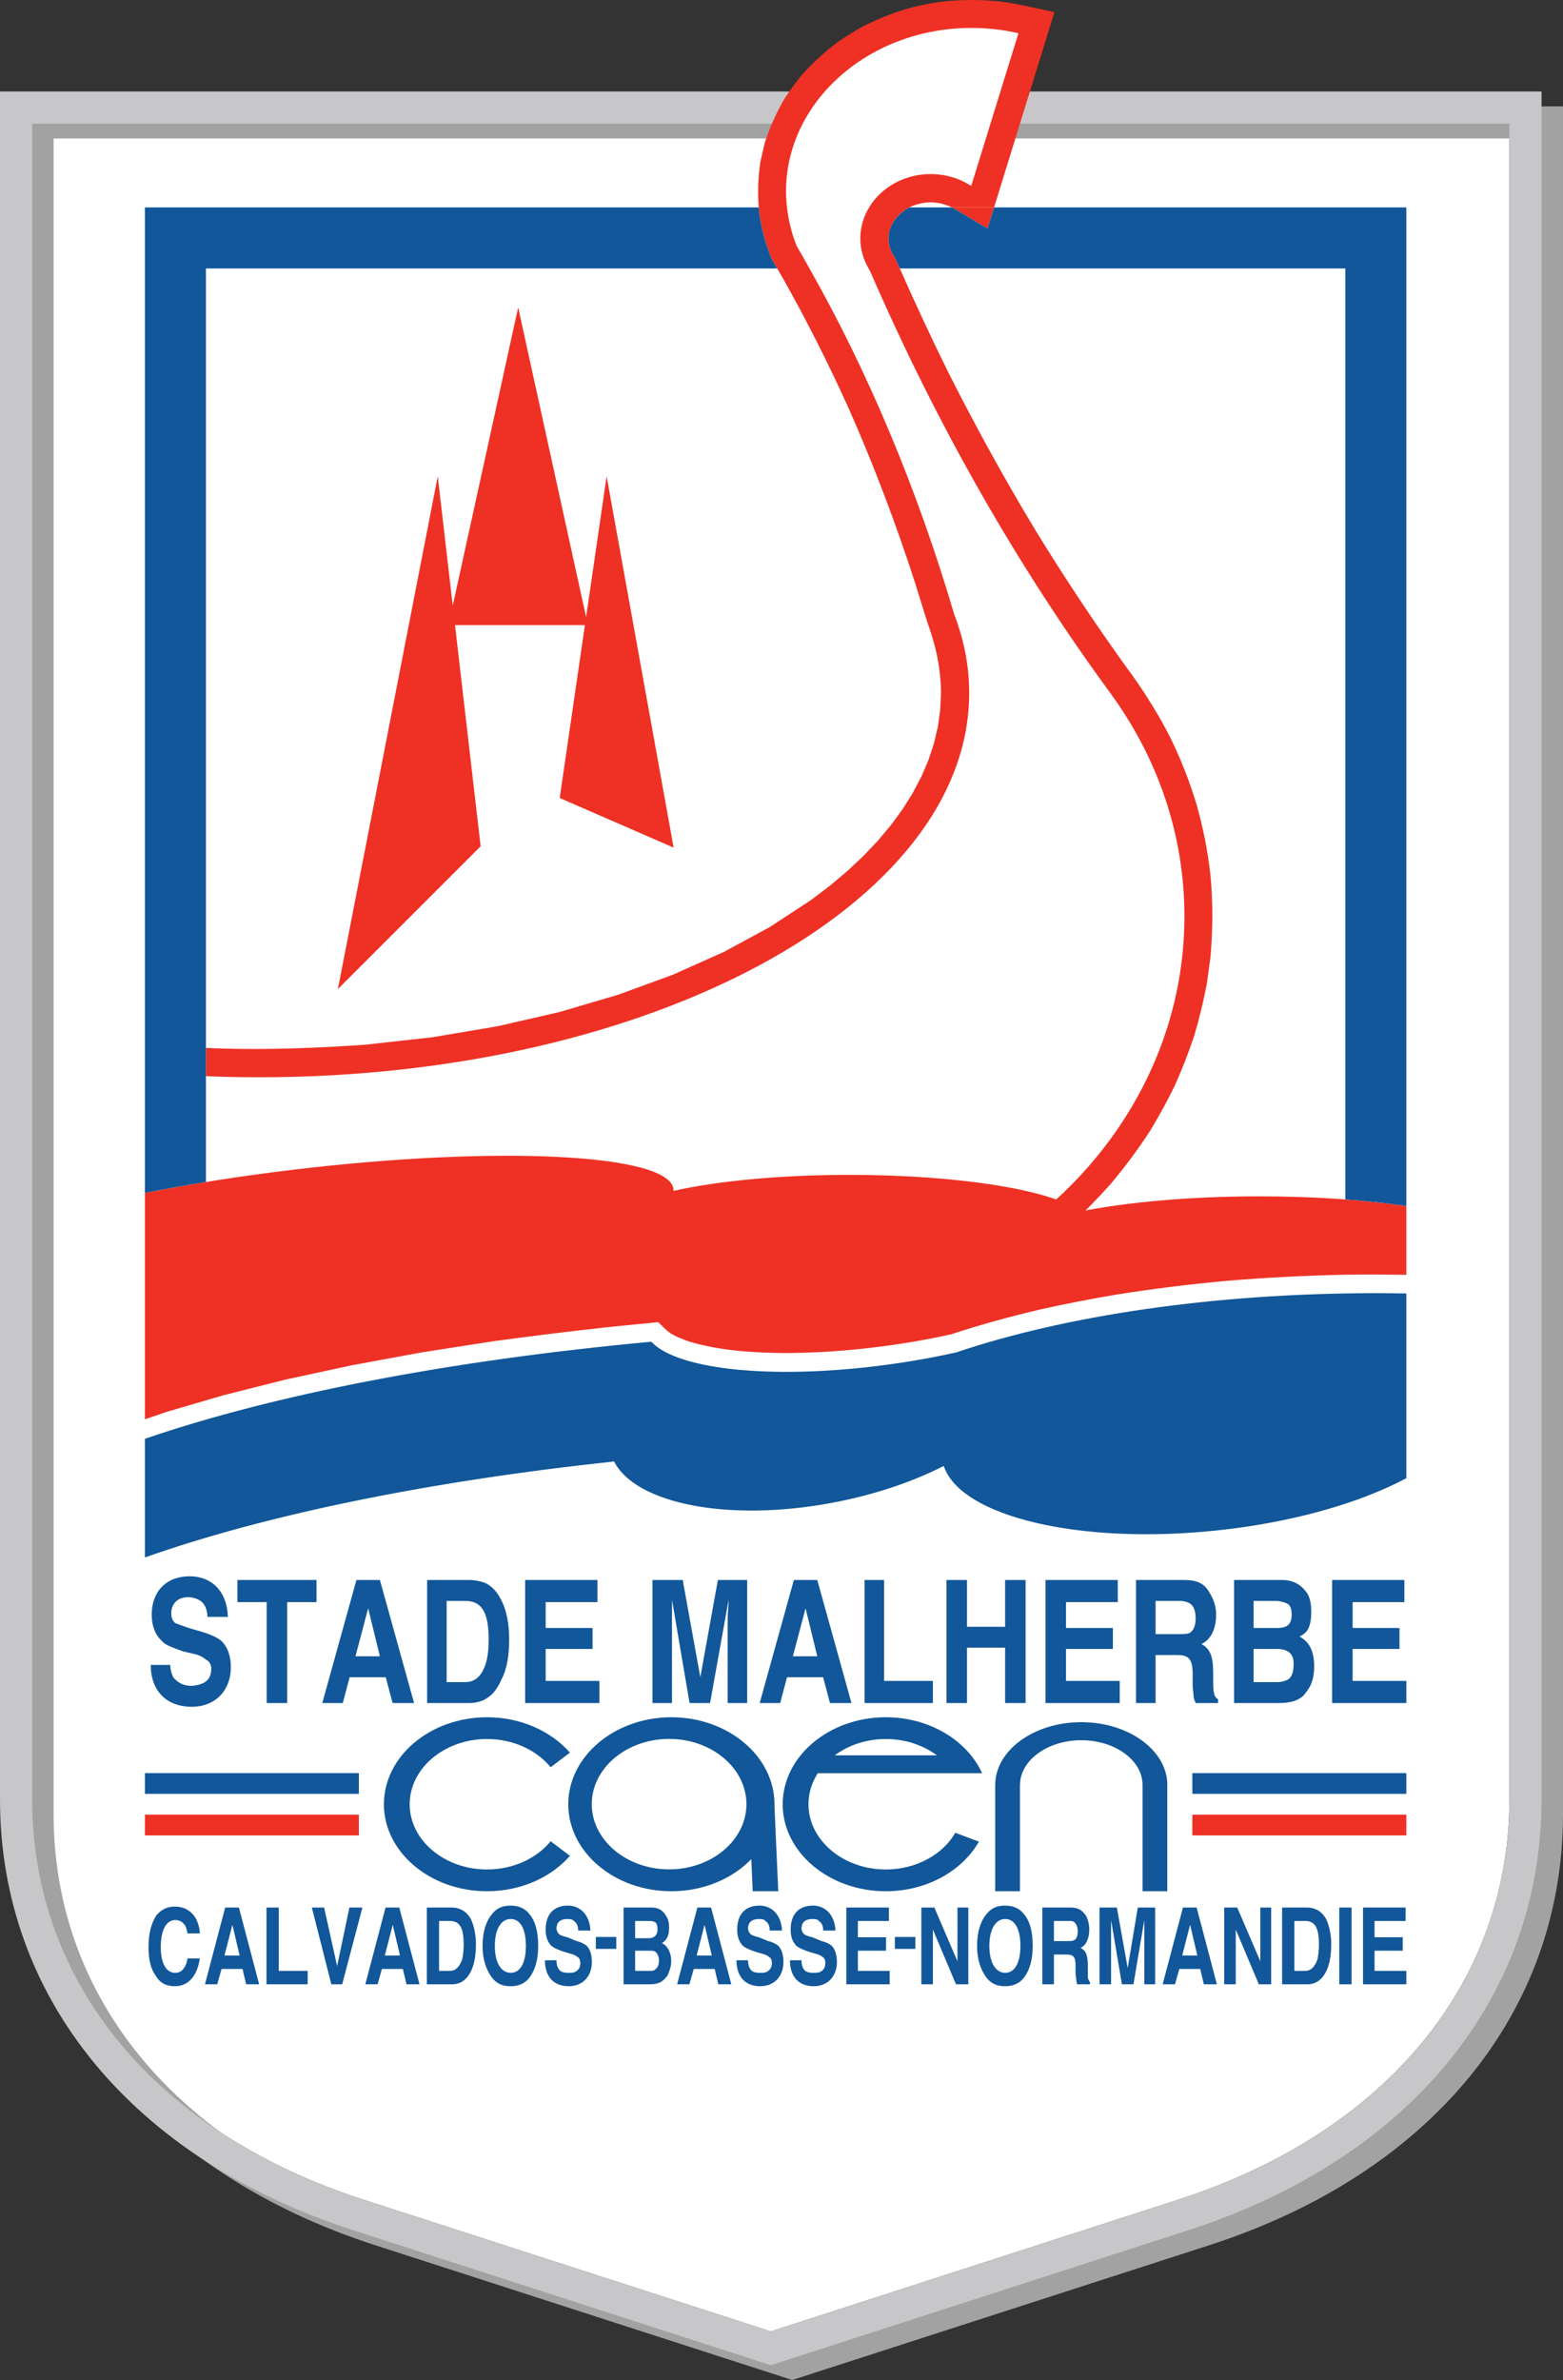
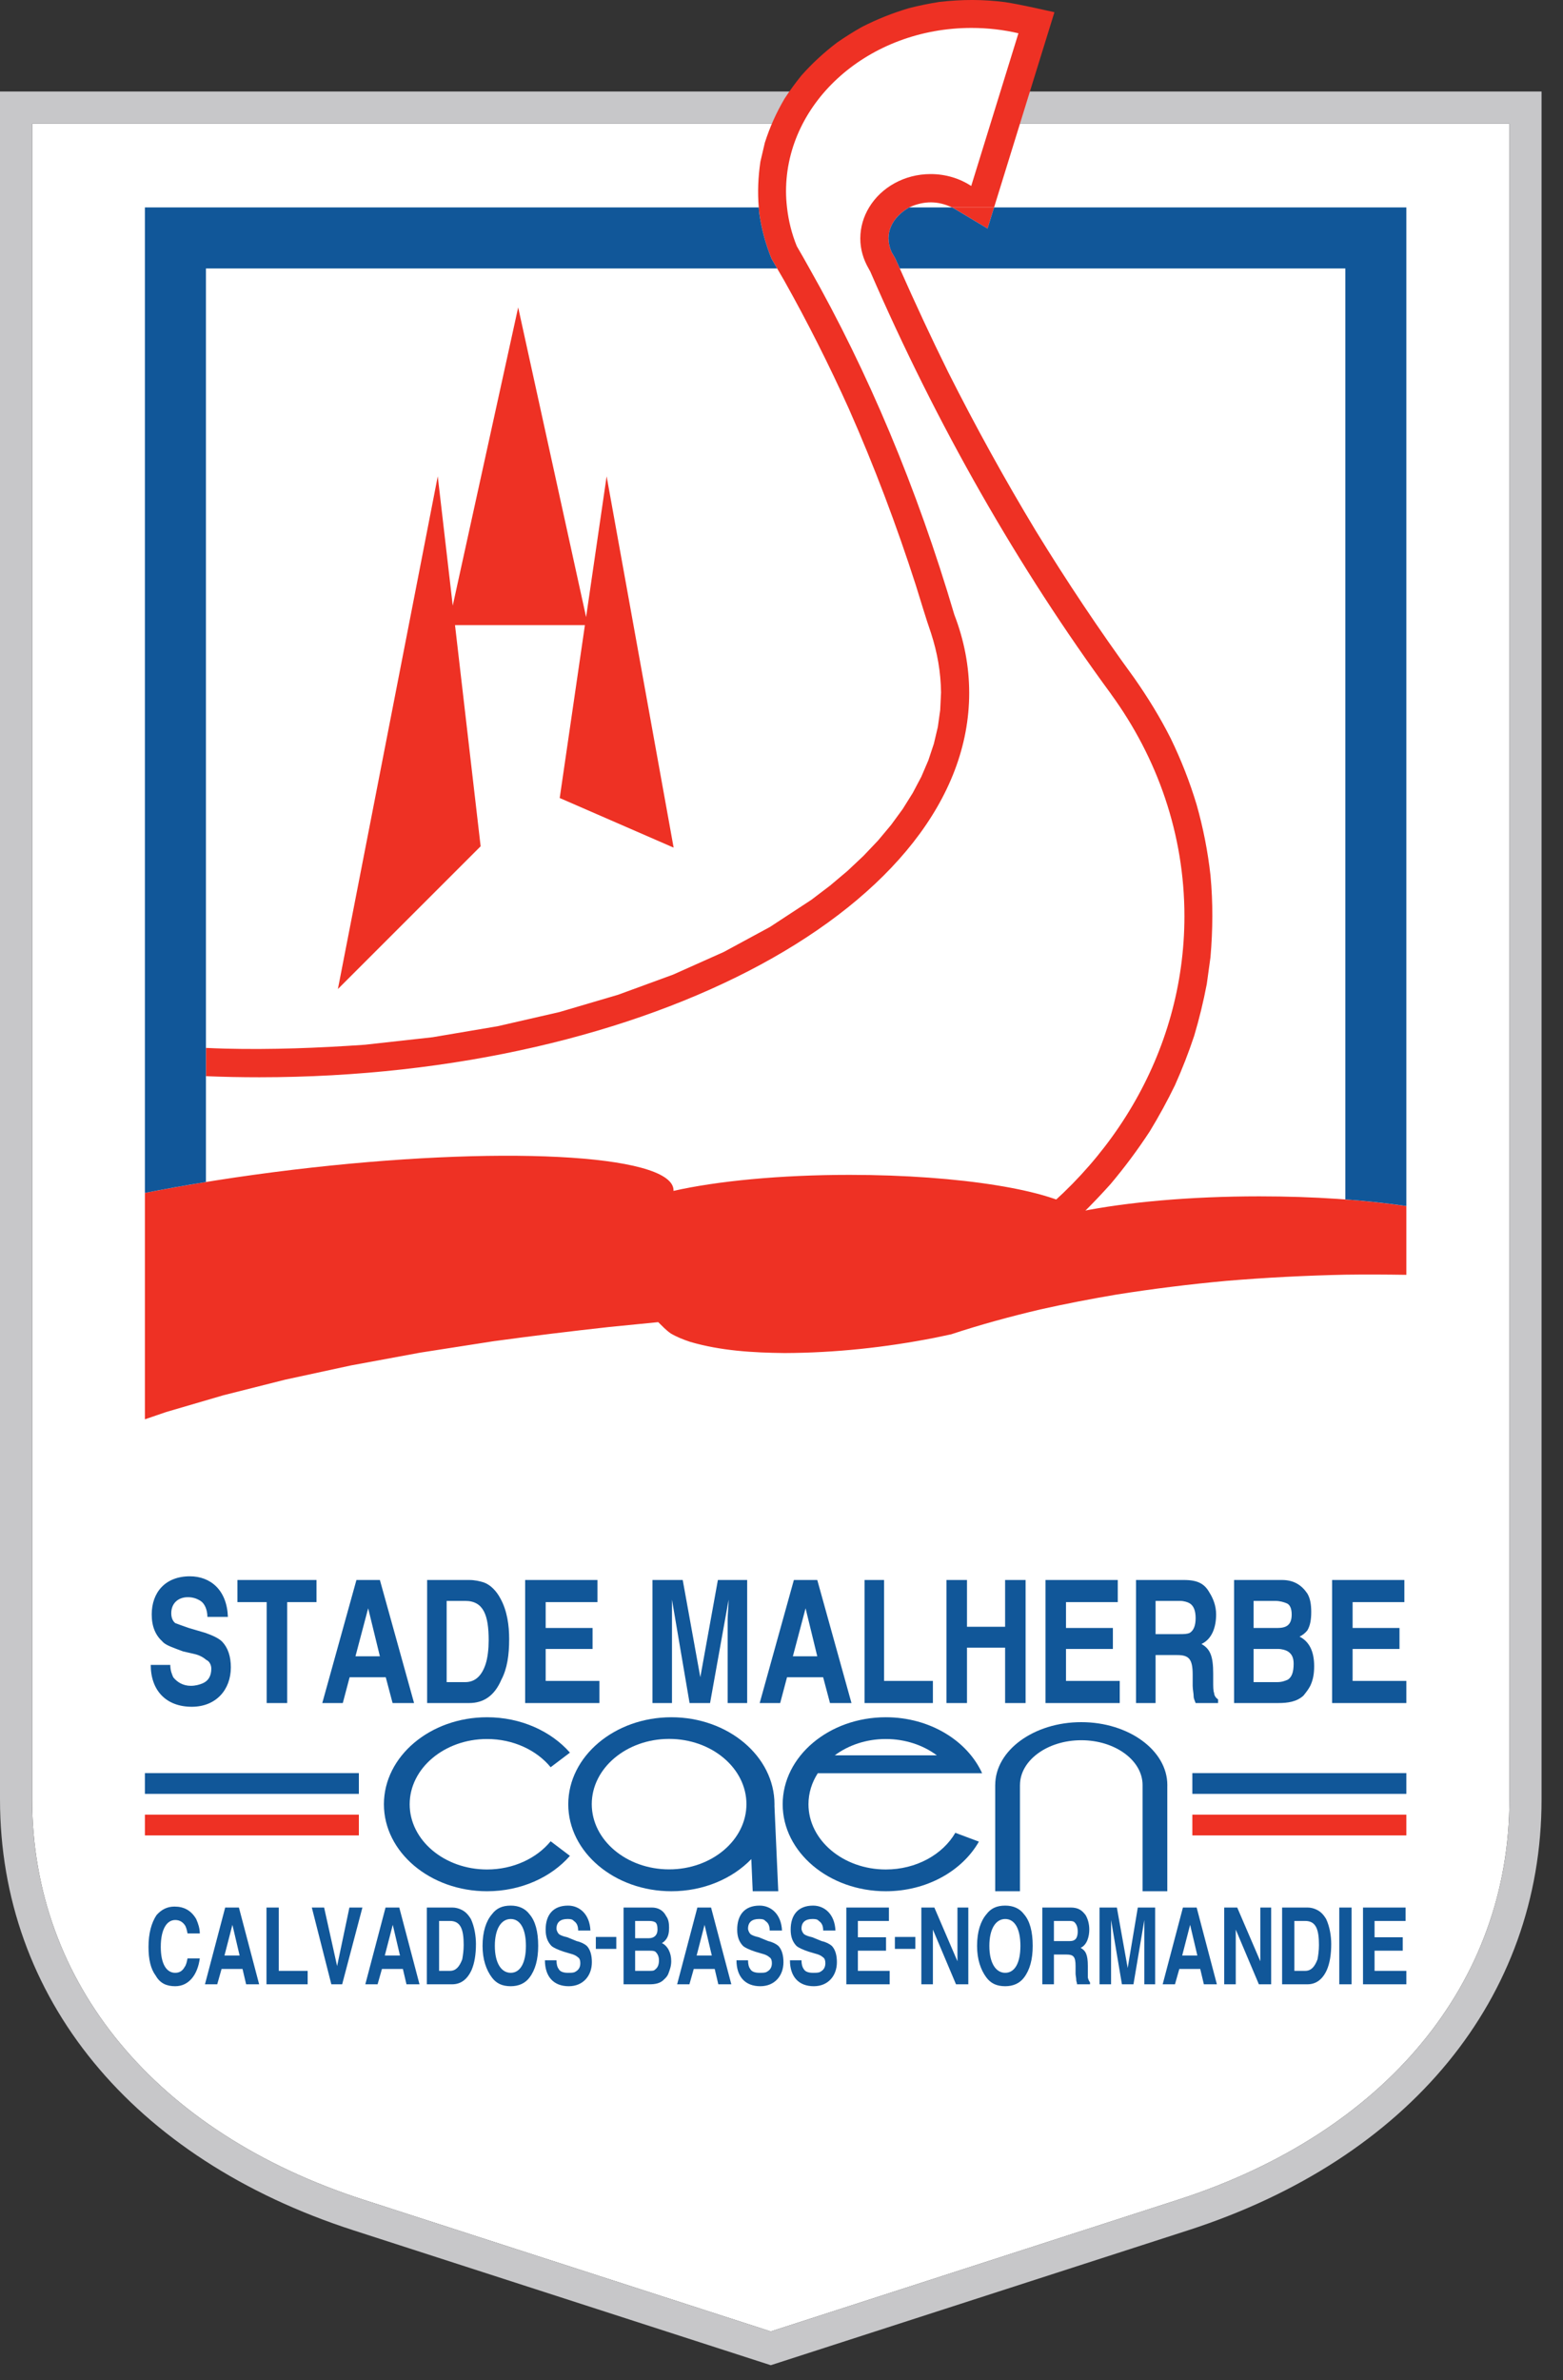
<svg xmlns="http://www.w3.org/2000/svg" width="231.79pt" height="352.88pt" viewBox="0 0 231.79 352.88" version="1.1">
  <rect x="0" y="0" width="231.79" height="352.88" fill="#333333" stroke="none" />
  <defs>
    <clipPath id="clip1">
      <path d="M 3 15 L 231.789 15 L 231.789 352.879 L 3 352.879 Z M 3 15 " />
    </clipPath>
  </defs>
  <g id="surface1">
    <path style=" stroke:none;fill-rule:nonzero;fill:rgb(100%,100%,100%);fill-opacity:1;" d="M 223.84 18.34 L 223.84 266.785 C 223.84 294.012 205.484 316.199 174.734 326.141 C 174.734 326.141 115.738 345.211 114.305 345.676 C 112.871 345.211 53.875 326.141 53.875 326.141 C 23.129 316.199 4.77 294.012 4.77 266.785 L 4.77 18.34 " />
    <g clip-path="url(#clip1)" clip-rule="nonzero">
-       <path style=" stroke:none;fill-rule:nonzero;fill:rgb(63.499%,63.499%,63.499%);fill-opacity:1;" d="M 227.02 20.535 L 227.02 268.98 C 227.02 296.203 208.66 318.395 177.914 328.332 C 177.914 328.332 118.918 347.402 117.484 347.867 C 116.055 347.402 57.055 328.332 57.055 328.332 C 26.305 318.395 7.949 296.203 7.949 268.98 L 7.949 20.535 Z M 3.18 15.766 L 3.18 268.98 C 3.18 298.379 22.77 322.262 55.59 332.875 L 117.484 352.879 L 179.383 332.875 C 212.199 322.262 231.789 298.379 231.789 268.98 L 231.789 15.766 " />
-     </g>
+       </g>
    <path style=" stroke:none;fill-rule:nonzero;fill:rgb(78%,78%,78.799%);fill-opacity:1;" d="M 223.84 18.34 L 223.84 266.785 C 223.84 294.012 205.484 316.199 174.734 326.141 C 174.734 326.141 115.738 345.211 114.305 345.676 C 112.871 345.211 53.875 326.141 53.875 326.141 C 23.129 316.199 4.77 294.012 4.77 266.785 L 4.77 18.34 Z M 0 13.57 L 0 266.785 C 0 296.184 19.59 320.07 52.406 330.68 L 114.305 350.684 L 176.199 330.68 C 209.02 320.07 228.609 296.184 228.609 266.785 L 228.609 13.57 " />
    <path style=" stroke:none;fill-rule:evenodd;fill:rgb(100%,100%,100%);fill-opacity:1;" d="M 153.305 2.16 L 145.723 30.211 L 137.891 28.785 L 116.156 36.273 L 115.234 17.984 L 135.867 2.16 " />
    <path style=" stroke:none;fill-rule:evenodd;fill:rgb(100%,100%,100%);fill-opacity:1;" d="M 21.395 214.43 L 208.648 214.43 L 208.648 30.742 L 21.395 30.742 Z M 21.395 214.43 " />
    <path style=" stroke:none;fill-rule:evenodd;fill:rgb(93.3%,19.199%,14.099%);fill-opacity:1;" d="M 179.512 129.781 C 179.109 126.191 178.434 122.754 177.449 119.281 C 176.418 115.871 175.156 112.66 173.605 109.461 C 172.008 106.305 170.211 103.391 168.184 100.5 C 163.023 93.422 158.188 86.18 153.613 78.715 C 148.973 71.027 144.66 63.203 140.621 55.188 C 138.105 50.105 135.73 44.98 133.438 39.805 C 133.219 39.305 132.984 38.812 132.766 38.312 L 132.207 37.344 C 131.023 34.582 132.363 32.172 134.836 30.754 C 134.863 30.738 134.887 30.723 134.914 30.707 C 137.055 29.762 139.094 29.762 141.18 30.754 L 147.418 30.754 L 156.371 1.809 C 153.945 1.285 151.527 0.707 149.074 0.32 C 145.758 -0.109 142.664 -0.094 139.332 0.281 C 137.789 0.523 136.312 0.824 134.797 1.207 C 132.34 1.941 130.137 2.816 127.852 3.977 C 126.562 4.703 125.352 5.465 124.137 6.305 C 122.168 7.809 120.5 9.34 118.855 11.184 C 117.945 12.309 117.129 13.43 116.34 14.637 C 115.094 16.773 114.184 18.797 113.426 21.148 L 112.766 23.969 C 112.426 26.289 112.336 28.469 112.523 30.754 C 112.547 31.012 112.555 31.258 112.582 31.516 C 112.91 33.914 113.508 36.078 114.395 38.324 L 115.254 39.805 L 116.297 41.602 C 119.781 47.805 122.957 54.121 125.883 60.605 C 129.672 69.172 132.949 77.867 135.82 86.785 C 136.566 89.152 137.254 91.531 138.07 93.875 C 139.012 96.777 139.512 99.617 139.555 102.672 L 139.43 105.277 L 139.078 107.785 L 138.492 110.266 L 137.676 112.723 L 136.633 115.16 L 135.359 117.57 L 133.867 119.957 L 132.145 122.312 L 130.203 124.633 L 128.043 126.906 L 125.676 129.133 L 123.098 131.305 L 120.324 133.414 L 114.191 137.434 L 107.336 141.145 L 99.809 144.508 L 91.672 147.488 L 82.977 150.051 L 73.781 152.16 L 64.145 153.789 L 54.113 154.902 C 47.176 155.383 40.273 155.652 33.328 155.477 C 32.395 155.449 31.465 155.418 30.539 155.371 L 30.539 159.562 C 33.156 159.672 35.797 159.723 38.465 159.723 C 96.441 159.723 143.73 134.129 143.73 102.746 C 143.73 98.766 142.969 94.883 141.523 91.133 C 135.988 72.363 128.711 55.105 120.043 39.805 C 119.418 38.699 118.805 37.578 118.16 36.496 C 117.418 34.672 116.934 32.746 116.711 30.754 C 116.621 29.969 116.566 29.172 116.566 28.367 C 116.566 15.023 128.918 4.141 144.066 4.141 C 146.477 4.141 148.809 4.414 151.031 4.934 L 144.031 27.57 C 142.328 26.461 140.254 25.809 138.012 25.809 C 134.09 25.809 130.66 27.809 128.887 30.754 C 128.059 32.121 127.582 33.691 127.582 35.363 C 127.582 36.969 128.039 38.473 128.809 39.805 C 128.891 39.945 128.957 40.098 129.051 40.238 C 138.977 63.125 151.016 84.176 164.785 102.93 L 164.777 102.93 C 171.641 112.359 175.648 123.684 175.648 135.844 C 175.648 156.168 164.449 174.156 147.441 184.863 L 25.613 184.863 L 25.613 189.039 L 148.68 189.039 C 150.691 187.73 152.652 186.418 154.59 184.996 C 156.688 183.355 158.66 181.672 160.605 179.855 C 162.012 178.465 163.352 177.055 164.672 175.586 C 166.801 173.059 168.699 170.508 170.508 167.746 C 171.875 165.496 173.102 163.258 174.25 160.891 C 175.328 158.477 176.262 156.09 177.094 153.582 C 177.855 151.023 178.465 148.512 178.965 145.891 L 179.512 141.922 C 179.863 137.809 179.895 133.879 179.512 129.781 " />
    <path style=" stroke:none;fill-rule:evenodd;fill:rgb(93.3%,19.199%,14.099%);fill-opacity:1;" d="M 141.355 30.836 L 146.449 33.887 L 147.418 30.754 L 141.18 30.754 C 141.238 30.785 141.297 30.805 141.355 30.836 " />
    <path style=" stroke:none;fill-rule:evenodd;fill:rgb(6.699%,34.099%,59.999%);fill-opacity:1;" d="M 208.449 282.824 L 208.449 284.816 L 203.844 284.816 L 203.844 287.234 L 208.023 287.234 L 208.023 289.227 L 203.844 289.227 L 203.844 292.215 L 208.559 292.215 L 208.559 294.207 L 202.133 294.207 L 202.133 282.824 Z M 200.434 294.207 L 198.613 294.207 L 198.613 282.824 L 200.434 282.824 Z M 193.883 282.824 C 194.418 282.824 194.848 282.961 195.168 283.105 C 195.809 283.391 196.238 283.82 196.664 284.527 C 197.203 285.672 197.418 287.09 197.418 288.234 C 197.418 289.793 197.203 291.074 196.773 292.074 C 196.133 293.492 195.168 294.207 193.883 294.207 L 190.133 294.207 L 190.133 282.824 Z M 193.559 284.816 L 191.953 284.816 L 191.953 292.215 L 193.559 292.215 C 194.418 292.215 194.953 291.645 195.383 290.512 C 195.488 289.941 195.598 289.227 195.598 288.371 C 195.598 286.098 195.168 284.816 193.559 284.816 M 181.547 294.207 L 181.547 282.824 L 183.477 282.824 L 186.902 290.793 L 186.902 282.824 L 188.512 282.824 L 188.512 294.207 L 186.688 294.207 L 183.262 286.098 L 183.262 294.207 Z M 172.422 294.207 L 175.426 282.824 L 177.461 282.824 L 180.461 294.207 L 178.531 294.207 L 177.992 291.93 L 174.891 291.93 L 174.246 294.207 Z M 176.492 285.387 L 175.316 289.941 L 177.566 289.941 Z M 167.234 291.789 L 168.734 282.824 L 171.305 282.824 L 171.305 294.207 L 169.699 294.207 L 169.699 284.676 L 168.09 294.207 L 166.379 294.207 L 164.77 284.676 L 164.77 294.207 L 163.055 294.207 L 163.055 282.824 L 165.629 282.824 Z M 158.758 282.824 C 159.934 282.824 160.469 283.25 161.004 283.961 C 161.324 284.527 161.539 285.242 161.539 286.098 C 161.539 287.09 161.219 288.371 160.254 288.801 C 161.004 289.227 161.324 289.793 161.324 291.504 L 161.324 293.211 C 161.434 293.641 161.539 293.781 161.648 293.922 L 161.648 294.207 L 159.719 294.207 C 159.719 293.922 159.609 293.781 159.609 293.641 C 159.609 293.211 159.504 292.926 159.504 292.641 L 159.504 291.504 C 159.504 290.082 159.184 289.793 158.109 289.793 L 156.293 289.793 L 156.293 294.207 L 154.574 294.207 L 154.574 282.824 Z M 158.434 284.816 L 156.293 284.816 L 156.293 287.805 L 158.324 287.805 C 158.758 287.805 159.074 287.805 159.289 287.66 C 159.609 287.523 159.824 287.09 159.824 286.379 C 159.824 285.672 159.609 285.242 159.289 284.961 C 159.074 284.816 158.758 284.816 158.434 284.816 M 153.148 288.512 C 153.148 290.512 152.723 292.074 151.859 293.211 C 151.223 294.062 150.258 294.492 149.074 294.492 C 147.793 294.492 146.934 294.062 146.289 293.211 C 145.434 292.074 144.898 290.512 144.898 288.512 C 144.898 286.379 145.434 284.816 146.289 283.82 C 146.934 282.961 147.793 282.539 149.074 282.539 C 150.258 282.539 151.223 282.961 151.859 283.82 C 152.723 284.816 153.148 286.379 153.148 288.512 M 149.074 292.504 C 150.469 292.504 151.324 291.074 151.324 288.512 C 151.324 285.953 150.469 284.527 149.074 284.527 C 147.688 284.527 146.719 285.953 146.719 288.512 C 146.719 291.074 147.688 292.504 149.074 292.504 M 136.633 294.207 L 136.633 282.824 L 138.562 282.824 L 141.988 290.793 L 141.988 282.824 L 143.598 282.824 L 143.598 294.207 L 141.773 294.207 L 138.348 286.098 L 138.348 294.207 Z M 131.824 282.824 L 131.824 284.816 L 127.223 284.816 L 127.223 287.234 L 131.398 287.234 L 131.398 289.227 L 127.223 289.227 L 127.223 292.215 L 131.934 292.215 L 131.934 294.207 L 125.508 294.207 L 125.508 282.824 Z M 117.148 290.648 L 118.859 290.648 C 118.859 291.223 118.973 291.645 119.184 291.93 C 119.398 292.355 119.934 292.504 120.578 292.504 C 121.004 292.504 121.434 292.504 121.648 292.355 C 122.184 292.074 122.398 291.645 122.398 291.074 C 122.398 290.648 122.289 290.367 122.078 290.223 C 121.758 289.941 121.434 289.793 120.895 289.656 L 119.934 289.371 C 119.074 289.082 118.434 288.801 118.109 288.512 C 117.574 287.945 117.254 287.234 117.254 286.098 C 117.254 283.961 118.328 282.539 120.578 282.539 C 122.289 282.539 123.789 283.82 123.895 286.238 L 122.078 286.238 C 122.078 285.523 121.859 285.098 121.434 284.816 C 121.219 284.527 120.789 284.527 120.469 284.527 C 119.504 284.527 118.859 284.961 118.859 285.953 C 118.859 286.238 119.074 286.664 119.289 286.809 C 119.504 286.949 119.824 287.09 120.469 287.234 L 121.859 287.805 C 122.508 287.945 123.039 288.234 123.359 288.512 C 123.895 289.082 124.109 289.941 124.109 290.934 C 124.109 292.926 122.824 294.492 120.684 294.492 C 118.434 294.492 117.148 293.07 117.148 290.648 M 109.219 290.648 L 110.934 290.648 C 110.934 291.223 111.039 291.645 111.254 291.93 C 111.469 292.355 112.004 292.504 112.645 292.504 C 113.074 292.504 113.504 292.504 113.715 292.355 C 114.254 292.074 114.469 291.645 114.469 291.074 C 114.469 290.648 114.359 290.367 114.145 290.223 C 113.824 289.941 113.504 289.793 112.965 289.656 L 112.004 289.371 C 111.145 289.082 110.504 288.801 110.184 288.512 C 109.645 287.945 109.324 287.234 109.324 286.098 C 109.324 283.961 110.395 282.539 112.645 282.539 C 114.359 282.539 115.859 283.82 115.969 286.238 L 114.145 286.238 C 114.145 285.523 113.934 285.098 113.504 284.816 C 113.289 284.527 112.859 284.527 112.539 284.527 C 111.574 284.527 110.934 284.961 110.934 285.953 C 110.934 286.238 111.145 286.664 111.359 286.809 C 111.574 286.949 111.895 287.09 112.539 287.234 L 113.934 287.805 C 114.574 287.945 115.109 288.234 115.43 288.512 C 115.969 289.082 116.184 289.941 116.184 290.934 C 116.184 292.926 114.895 294.492 112.754 294.492 C 110.504 294.492 109.219 293.07 109.219 290.648 M 100.418 294.207 L 103.418 282.824 L 105.449 282.824 L 108.453 294.207 L 106.523 294.207 L 105.988 291.93 L 102.883 291.93 L 102.238 294.207 Z M 104.484 285.387 L 103.309 289.941 L 105.559 289.941 Z M 96.652 282.824 C 97.617 282.824 98.367 283.25 98.793 284.105 C 99.113 284.527 99.223 285.098 99.223 285.809 C 99.223 286.523 99.113 287.09 98.793 287.523 C 98.688 287.66 98.473 287.945 98.152 288.09 C 99.008 288.512 99.543 289.512 99.543 290.793 C 99.543 291.504 99.328 292.074 99.113 292.641 C 99.008 292.926 98.793 293.211 98.473 293.492 C 97.938 294.062 97.188 294.207 96.332 294.207 L 92.473 294.207 L 92.473 282.824 Z M 96.332 289.227 L 94.188 289.227 L 94.188 292.215 L 96.223 292.215 C 96.652 292.215 96.973 292.215 97.082 292.074 C 97.508 291.789 97.723 291.359 97.723 290.648 C 97.723 290.082 97.508 289.656 97.188 289.371 C 96.973 289.227 96.652 289.227 96.332 289.227 M 96.008 284.816 L 94.188 284.816 L 94.188 287.375 L 96.223 287.375 C 96.973 287.375 97.508 286.949 97.508 286.098 C 97.508 285.523 97.402 285.098 97.082 284.961 C 96.758 284.816 96.438 284.816 96.008 284.816 M 80.812 290.648 L 82.527 290.648 C 82.527 291.223 82.633 291.645 82.848 291.93 C 83.059 292.355 83.598 292.504 84.238 292.504 C 84.668 292.504 85.098 292.504 85.309 292.355 C 85.848 292.074 86.059 291.645 86.059 291.074 C 86.059 290.648 85.953 290.367 85.738 290.223 C 85.418 289.941 85.098 289.793 84.559 289.656 L 83.598 289.371 C 82.738 289.082 82.098 288.801 81.777 288.512 C 81.238 287.945 80.918 287.234 80.918 286.098 C 80.918 283.961 81.988 282.539 84.238 282.539 C 85.953 282.539 87.453 283.82 87.559 286.238 L 85.738 286.238 C 85.738 285.523 85.523 285.098 85.098 284.816 C 84.883 284.527 84.457 284.527 84.133 284.527 C 83.168 284.527 82.527 284.961 82.527 285.953 C 82.527 286.238 82.738 286.664 82.953 286.809 C 83.168 286.949 83.488 287.09 84.133 287.234 L 85.523 287.805 C 86.168 287.945 86.703 288.234 87.023 288.512 C 87.559 289.082 87.773 289.941 87.773 290.934 C 87.773 292.926 86.488 294.492 84.348 294.492 C 82.098 294.492 80.812 293.07 80.812 290.648 M 79.812 288.512 C 79.812 290.512 79.383 292.074 78.523 293.211 C 77.883 294.062 76.918 294.492 75.738 294.492 C 74.457 294.492 73.598 294.062 72.957 293.211 C 72.098 292.074 71.562 290.512 71.562 288.512 C 71.562 286.379 72.098 284.816 72.957 283.82 C 73.598 282.961 74.457 282.539 75.738 282.539 C 76.918 282.539 77.883 282.961 78.523 283.82 C 79.383 284.816 79.812 286.379 79.812 288.512 M 75.738 292.504 C 77.133 292.504 77.992 291.074 77.992 288.512 C 77.992 285.953 77.133 284.527 75.738 284.527 C 74.348 284.527 73.383 285.953 73.383 288.512 C 73.383 291.074 74.348 292.504 75.738 292.504 M 67.047 282.824 C 67.582 282.824 68.012 282.961 68.332 283.105 C 68.977 283.391 69.402 283.82 69.832 284.527 C 70.367 285.672 70.582 287.09 70.582 288.234 C 70.582 289.793 70.367 291.074 69.941 292.074 C 69.297 293.492 68.332 294.207 67.047 294.207 L 63.297 294.207 L 63.297 282.824 Z M 66.727 284.816 L 65.117 284.816 L 65.117 292.215 L 66.727 292.215 C 67.582 292.215 68.117 291.645 68.547 290.512 C 68.652 289.941 68.762 289.227 68.762 288.371 C 68.762 286.098 68.332 284.816 66.727 284.816 M 54.176 294.207 L 57.176 282.824 L 59.211 282.824 L 62.211 294.207 L 60.281 294.207 L 59.746 291.93 L 56.641 291.93 L 55.996 294.207 Z M 58.246 285.387 L 57.066 289.941 L 59.316 289.941 Z M 49.992 291.504 L 51.816 282.824 L 53.746 282.824 L 50.742 294.207 L 49.137 294.207 L 46.242 282.824 L 48.066 282.824 Z M 39.52 294.207 L 39.52 282.824 L 41.34 282.824 L 41.34 292.215 L 45.625 292.215 L 45.625 294.207 Z M 30.395 294.207 L 33.395 282.824 L 35.43 282.824 L 38.43 294.207 L 36.5 294.207 L 35.965 291.93 L 32.859 291.93 L 32.215 294.207 Z M 34.465 285.387 L 33.289 289.941 L 35.535 289.941 Z M 22.023 288.656 C 22.023 286.664 22.453 285.098 23.203 283.961 C 23.953 283.105 24.809 282.684 25.883 282.684 C 27.273 282.684 28.344 283.25 29.094 284.527 C 29.414 285.242 29.629 285.953 29.629 286.664 L 27.809 286.664 C 27.703 286.098 27.594 285.672 27.379 285.387 C 27.059 284.961 26.629 284.676 25.984 284.676 C 24.703 284.676 23.844 286.098 23.844 288.656 C 23.844 291.223 24.703 292.504 25.984 292.504 C 26.629 292.504 27.059 292.215 27.379 291.645 C 27.594 291.359 27.703 290.934 27.809 290.367 L 29.629 290.367 C 29.309 292.781 28.023 294.492 25.984 294.492 C 24.703 294.492 23.738 294.062 23.094 292.926 C 22.344 291.93 22.023 290.512 22.023 288.656 " />
    <path style=" stroke:none;fill-rule:evenodd;fill:rgb(93.3%,19.199%,14.099%);fill-opacity:1;" d="M 53.219 272.133 L 21.488 272.133 L 21.488 269.055 L 53.219 269.055 Z M 208.559 272.133 L 176.824 272.133 L 176.824 269.055 L 208.559 269.055 Z M 208.559 272.133 " />
-     <path style=" stroke:none;fill-rule:evenodd;fill:rgb(100%,100%,100%);fill-opacity:1;" d="M 53.219 269.055 L 21.488 269.055 L 21.488 265.973 L 53.219 265.973 Z M 208.559 269.055 L 176.824 269.055 L 176.824 265.973 L 208.559 265.973 Z M 208.559 269.055 " />
    <path style=" stroke:none;fill-rule:evenodd;fill:rgb(6.699%,34.099%,59.999%);fill-opacity:1;" d="M 53.219 265.973 L 21.488 265.973 L 21.488 262.895 L 53.219 262.895 Z M 208.559 265.973 L 176.824 265.973 L 176.824 262.895 L 208.559 262.895 Z M 208.559 265.973 " />
    <path style=" stroke:none;fill-rule:evenodd;fill:rgb(6.699%,34.099%,59.999%);fill-opacity:1;" d="M 72.227 254.613 C 77.254 254.613 81.73 256.684 84.52 259.859 L 81.66 262.023 C 79.59 259.5 76.129 257.84 72.227 257.84 C 65.906 257.84 60.754 262.184 60.754 267.516 C 60.754 272.84 65.906 277.184 72.227 277.184 C 76.129 277.184 79.59 275.523 81.66 273 L 84.52 275.164 C 81.73 278.348 77.254 280.41 72.227 280.41 C 63.801 280.41 56.934 274.617 56.934 267.516 C 56.934 260.41 63.801 254.613 72.227 254.613 " />
    <path style=" stroke:none;fill-rule:evenodd;fill:rgb(6.699%,34.099%,59.999%);fill-opacity:1;" d="M 99.23 257.824 C 92.91 257.824 87.758 262.168 87.758 267.496 C 87.758 272.824 92.91 277.168 99.23 277.168 C 105.547 277.168 110.695 272.824 110.695 267.496 C 110.695 262.168 105.547 257.824 99.23 257.824 M 99.566 254.613 C 107.984 254.613 114.855 260.41 114.855 267.516 C 114.855 267.602 114.855 267.695 114.852 267.789 L 115.414 280.41 L 111.625 280.41 L 111.418 275.645 C 108.609 278.551 104.336 280.41 99.566 280.41 C 91.141 280.41 84.273 274.617 84.273 267.516 C 84.273 260.41 91.141 254.613 99.566 254.613 " />
    <path style=" stroke:none;fill-rule:evenodd;fill:rgb(6.699%,34.099%,59.999%);fill-opacity:1;" d="M 138.93 260.258 C 136.91 258.754 134.258 257.84 131.363 257.84 C 128.469 257.84 125.816 258.754 123.797 260.258 Z M 131.363 254.613 C 137.863 254.613 143.441 258.066 145.645 262.91 L 121.277 262.91 C 120.395 264.281 119.895 265.848 119.895 267.516 C 119.895 272.84 125.047 277.184 131.363 277.184 C 135.883 277.184 139.805 274.965 141.672 271.746 L 145.168 273.055 C 142.699 277.395 137.438 280.41 131.363 280.41 C 122.941 280.41 116.07 274.617 116.07 267.516 C 116.07 260.41 122.941 254.613 131.363 254.613 " />
    <path style=" stroke:none;fill-rule:evenodd;fill:rgb(6.699%,34.099%,59.999%);fill-opacity:1;" d="M 160.352 255.34 C 167.379 255.34 173.113 259.527 173.113 264.664 C 173.113 264.727 173.109 264.785 173.109 264.844 L 173.109 280.41 L 169.441 280.41 L 169.441 264.664 C 169.441 261.004 165.359 258.02 160.352 258.02 C 155.344 258.02 151.262 261.004 151.262 264.664 L 151.258 264.664 L 151.258 280.41 L 147.586 280.41 L 147.586 264.664 L 147.59 264.664 C 147.59 259.527 153.324 255.34 160.352 255.34 " />
    <path style=" stroke:none;fill-rule:evenodd;fill:rgb(6.699%,34.099%,59.999%);fill-opacity:1;" d="M 208.266 234.262 L 208.266 237.543 L 200.59 237.543 L 200.59 241.379 L 207.543 241.379 L 207.543 244.484 L 200.59 244.484 L 200.59 249.227 L 208.559 249.227 L 208.559 252.508 L 197.547 252.508 L 197.547 234.262 Z M 190.109 234.262 C 191.844 234.262 193.004 234.984 193.875 236.266 C 194.312 237 194.453 237.91 194.453 239.004 C 194.453 240.102 194.312 241.016 193.875 241.742 C 193.586 242.105 193.148 242.473 192.715 242.652 C 194.16 243.387 194.887 244.844 194.887 247.031 C 194.887 248.133 194.742 249.043 194.312 249.953 C 194.02 250.504 193.73 250.867 193.293 251.414 C 192.281 252.328 190.977 252.508 189.527 252.508 L 183.012 252.508 L 183.012 234.262 Z M 189.527 244.484 L 185.906 244.484 L 185.906 249.406 L 189.383 249.406 C 190.109 249.406 190.543 249.227 190.977 249.043 C 191.555 248.68 191.844 247.945 191.844 246.672 C 191.844 245.758 191.555 245.211 190.977 244.844 C 190.688 244.664 190.109 244.484 189.527 244.484 M 189.094 237.363 L 185.906 237.363 L 185.906 241.379 L 189.383 241.379 C 190.688 241.379 191.555 241.016 191.555 239.371 C 191.555 238.457 191.266 237.91 190.832 237.727 C 190.398 237.543 189.816 237.363 189.094 237.363 M 175.57 234.262 C 177.598 234.262 178.613 234.809 179.336 236.086 C 179.914 237 180.348 238.09 180.348 239.371 C 180.348 241.195 179.77 243.016 178.176 243.75 C 179.48 244.484 179.914 245.574 179.914 248.133 L 179.914 249.227 C 179.914 250.141 179.914 250.684 180.059 251.051 C 180.059 251.414 180.348 251.781 180.641 251.961 L 180.641 252.508 L 177.309 252.508 C 177.164 252.148 177.02 251.781 177.02 251.598 C 177.02 251.051 176.871 250.504 176.871 249.953 L 176.871 248.312 C 176.871 245.938 176.293 245.391 174.559 245.391 L 171.371 245.391 L 171.371 252.508 L 168.473 252.508 L 168.473 234.262 Z M 174.992 237.363 L 171.371 237.363 L 171.371 242.289 L 174.848 242.289 C 175.57 242.289 176.004 242.289 176.438 242.105 C 177.02 241.742 177.309 241.016 177.309 239.914 C 177.309 238.82 177.02 238.09 176.438 237.727 C 176.148 237.543 175.57 237.363 174.992 237.363 M 165.762 234.262 L 165.762 237.543 L 158.086 237.543 L 158.086 241.379 L 165.039 241.379 L 165.039 244.484 L 158.086 244.484 L 158.086 249.227 L 166.055 249.227 L 166.055 252.508 L 155.047 252.508 L 155.047 234.262 Z M 143.402 252.508 L 140.359 252.508 L 140.359 234.262 L 143.402 234.262 L 143.402 241.195 L 149.055 241.195 L 149.055 234.262 L 152.094 234.262 L 152.094 252.508 L 149.055 252.508 L 149.055 244.297 L 143.402 244.297 Z M 128.211 252.508 L 128.211 234.262 L 131.105 234.262 L 131.105 249.227 L 138.348 249.227 L 138.348 252.508 Z M 112.66 252.508 L 117.73 234.262 L 121.199 234.262 L 126.273 252.508 L 123.086 252.508 L 122.07 248.68 L 116.715 248.68 L 115.699 252.508 Z M 119.465 238.457 L 117.582 245.574 L 121.199 245.574 Z M 103.855 248.68 L 106.461 234.262 L 110.805 234.262 L 110.805 252.508 L 107.91 252.508 L 107.91 240.102 C 107.91 239.371 108.055 237.91 108.055 237.18 L 105.301 252.508 L 102.262 252.508 L 99.652 237.18 L 99.652 252.508 L 96.758 252.508 L 96.758 234.262 L 101.246 234.262 Z M 88.602 234.262 L 88.602 237.543 L 80.922 237.543 L 80.922 241.379 L 87.875 241.379 L 87.875 244.484 L 80.922 244.484 L 80.922 249.227 L 88.891 249.227 L 88.891 252.508 L 77.879 252.508 L 77.879 234.262 Z M 69.57 234.262 C 70.441 234.262 71.164 234.441 71.742 234.621 C 72.758 234.984 73.629 235.906 74.207 237 C 75.219 238.82 75.508 241.016 75.508 243.016 C 75.508 245.391 75.219 247.398 74.352 249.043 C 73.336 251.414 71.742 252.508 69.57 252.508 L 63.344 252.508 L 63.344 234.262 Z M 68.992 237.363 L 66.238 237.363 L 66.238 249.406 L 68.992 249.406 C 70.441 249.406 71.453 248.496 72.035 246.672 C 72.324 245.758 72.469 244.484 72.469 243.203 C 72.469 239.551 71.742 237.363 68.992 237.363 M 47.793 252.508 L 52.859 234.262 L 56.336 234.262 L 61.406 252.508 L 58.219 252.508 L 57.207 248.68 L 51.848 248.68 L 50.836 252.508 Z M 54.598 238.457 L 52.715 245.574 L 56.336 245.574 Z M 35.207 234.262 L 46.938 234.262 L 46.938 237.543 L 42.59 237.543 L 42.59 252.508 L 39.547 252.508 L 39.547 237.543 L 35.207 237.543 Z M 22.355 246.852 L 25.254 246.852 C 25.254 247.766 25.543 248.312 25.688 248.68 C 26.27 249.406 27.137 249.953 28.297 249.953 C 29.02 249.953 29.598 249.77 30.031 249.594 C 30.902 249.227 31.336 248.496 31.336 247.398 C 31.336 246.852 31.047 246.309 30.613 246.121 C 30.176 245.758 29.598 245.391 28.73 245.211 L 27.137 244.844 C 25.688 244.297 24.531 243.93 24.094 243.387 C 23.082 242.473 22.5 241.195 22.5 239.371 C 22.5 236.086 24.531 233.715 28.152 233.715 C 31.191 233.715 33.652 235.719 33.797 239.734 L 30.758 239.734 C 30.758 238.641 30.32 237.727 29.742 237.363 C 29.164 237 28.582 236.812 27.859 236.812 C 26.41 236.812 25.398 237.727 25.398 239.188 C 25.398 239.734 25.543 240.281 25.977 240.648 C 26.41 240.828 26.988 241.016 28.004 241.379 L 30.469 242.105 C 31.48 242.473 32.352 242.84 32.93 243.387 C 33.797 244.297 34.234 245.574 34.234 247.219 C 34.234 250.504 32.062 253.059 28.441 253.059 C 24.672 253.059 22.355 250.684 22.355 246.852 " />
-     <path style=" stroke:none;fill-rule:evenodd;fill:rgb(6.699%,34.099%,59.999%);fill-opacity:1;" d="M 208.559 191.781 L 208.559 219.168 C 201.727 222.816 191.797 225.707 180.59 226.902 C 160.055 229.098 142.438 224.84 139.957 217.355 C 135.309 219.727 129.59 221.668 123.305 222.836 C 107.898 225.699 94.277 222.941 91.062 216.691 C 63.328 219.656 39.309 224.625 21.488 230.922 L 21.488 213.328 C 40.664 206.758 66.676 201.699 96.594 198.934 C 100.551 203.254 115.719 204.711 133.227 202.105 C 136.188 201.668 139.055 201.133 141.785 200.523 C 157.887 195.094 179.863 191.738 204.031 191.738 C 205.551 191.738 207.059 191.754 208.559 191.781 " />
    <path style=" stroke:none;fill-rule:evenodd;fill:rgb(93.3%,19.199%,14.099%);fill-opacity:1;" d="M 208.559 178.816 L 208.559 189.016 C 205.531 188.969 202.508 188.953 199.48 188.996 C 193.602 189.121 187.75 189.422 181.883 189.91 C 176.402 190.414 170.969 191.086 165.535 191.949 C 161.758 192.586 158.02 193.312 154.285 194.145 C 149.812 195.199 145.414 196.395 141.051 197.836 C 140.25 198.012 139.449 198.18 138.641 198.344 C 131.297 199.789 123.859 200.582 116.371 200.613 C 111.656 200.562 106.906 200.285 102.355 198.957 C 101.34 198.617 100.41 198.254 99.484 197.715 C 98.777 197.23 98.23 196.633 97.613 196.031 L 90.383 196.746 C 84.637 197.379 78.914 198.078 73.188 198.859 L 62.332 200.551 L 52.012 202.457 L 42.266 204.566 L 33.133 206.871 L 24.648 209.355 L 21.488 210.438 L 21.488 176.871 C 28.188 175.555 35.613 174.379 43.441 173.438 C 73.895 169.789 99.246 171.074 99.871 176.297 C 99.883 176.391 99.883 176.48 99.879 176.57 C 106.332 175.113 115.656 174.195 125.992 174.195 C 142.438 174.195 156.312 176.516 160.156 179.637 C 167.117 178.238 176.484 177.379 186.762 177.379 C 194.832 177.379 202.336 177.906 208.559 178.816 " />
    <path style=" stroke:none;fill-rule:evenodd;fill:rgb(6.699%,34.099%,59.999%);fill-opacity:1;" d="M 147.418 30.754 L 146.449 33.887 L 141.355 30.836 C 141.297 30.805 141.238 30.785 141.18 30.754 L 134.836 30.754 C 132.363 32.172 131.023 34.582 132.207 37.344 L 132.766 38.312 C 132.984 38.812 133.219 39.305 133.438 39.805 L 199.508 39.805 L 199.508 177.836 C 202.738 178.074 205.777 178.406 208.559 178.816 L 208.559 30.754 " />
    <path style=" stroke:none;fill-rule:evenodd;fill:rgb(6.699%,34.099%,59.999%);fill-opacity:1;" d="M 30.539 39.805 L 115.254 39.805 L 114.395 38.324 C 113.508 36.078 112.91 33.914 112.582 31.516 C 112.555 31.258 112.547 31.012 112.523 30.754 L 21.488 30.754 L 21.488 176.871 C 24.379 176.301 27.402 175.758 30.539 175.254 L 30.539 155.371 " />
    <path style=" stroke:none;fill-rule:evenodd;fill:rgb(6.699%,34.099%,59.999%);fill-opacity:1;" d="M 88.363 288.957 L 91.395 288.957 L 91.395 287.188 L 88.363 287.188 Z M 88.363 288.957 " />
    <path style=" stroke:none;fill-rule:evenodd;fill:rgb(6.699%,34.099%,59.999%);fill-opacity:1;" d="M 132.711 288.957 L 135.742 288.957 L 135.742 287.188 L 132.711 287.188 Z M 132.711 288.957 " />
    <path style=" stroke:none;fill-rule:nonzero;fill:rgb(93.3%,19.199%,14.099%);fill-opacity:1;" d="M 99.898 125.676 L 89.961 70.621 L 86.918 91.492 L 76.844 45.578 L 67.141 89.797 L 64.918 70.621 L 50.109 146.641 L 71.277 125.477 L 67.477 92.684 L 86.742 92.684 L 83.004 118.32 " />
  </g>
</svg>